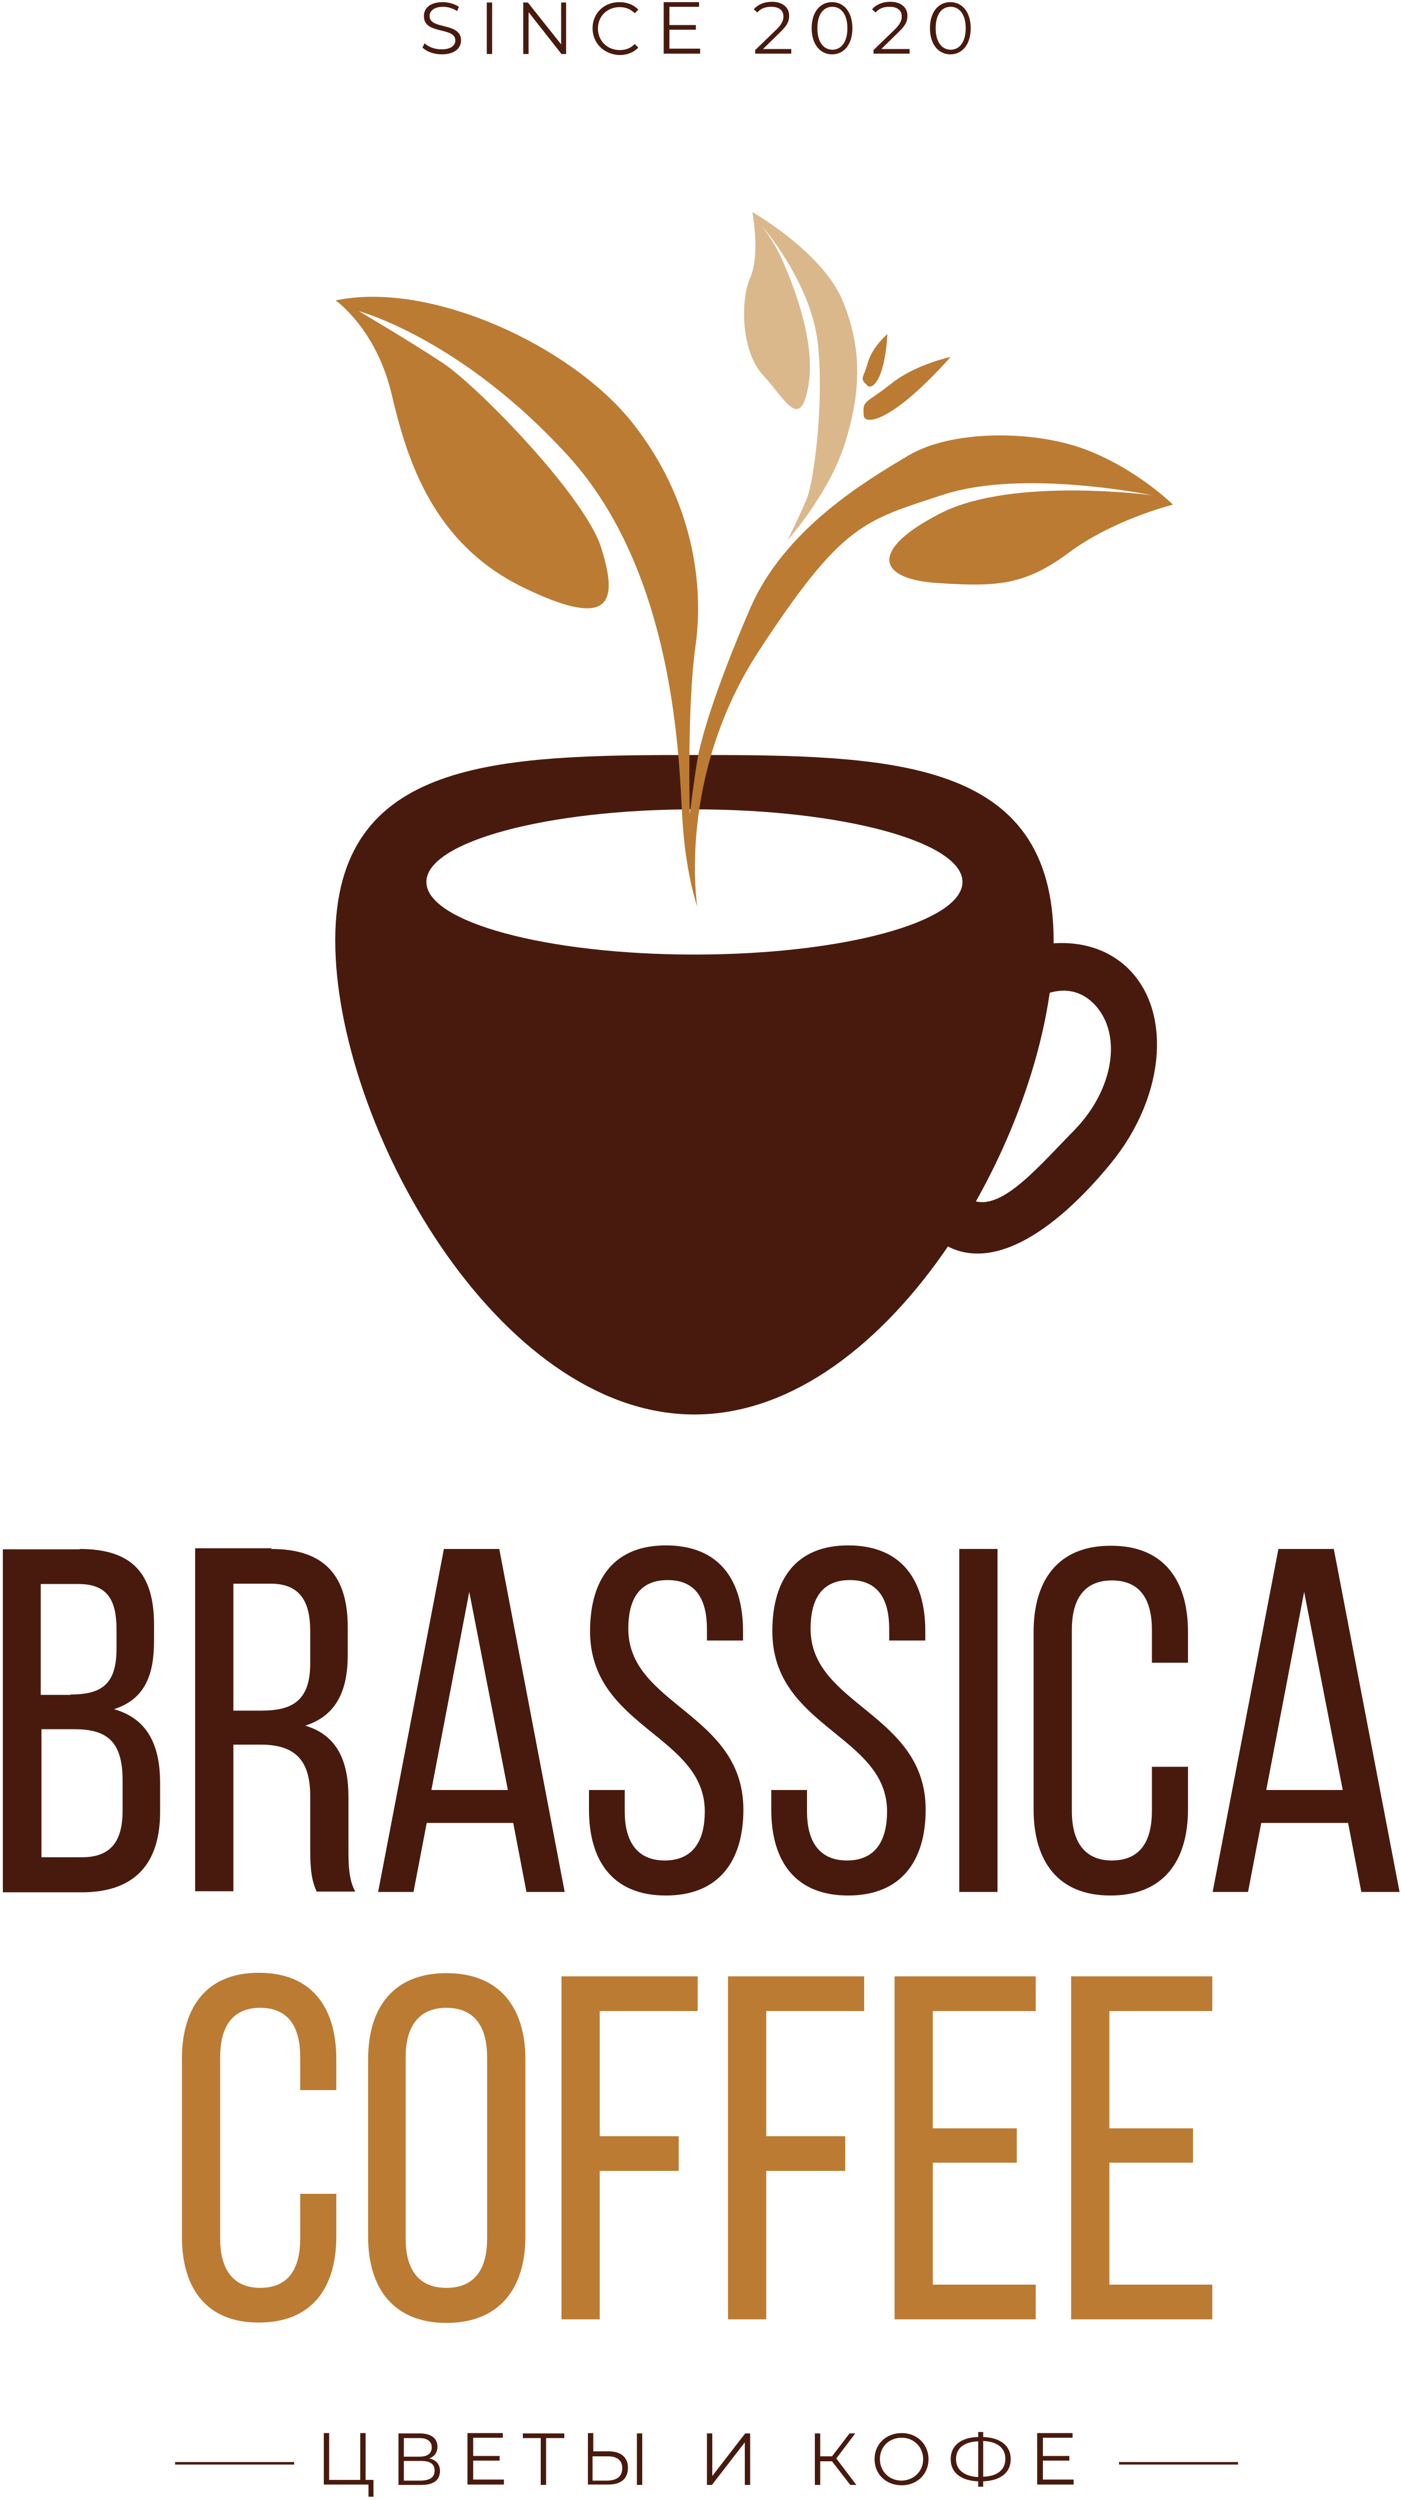
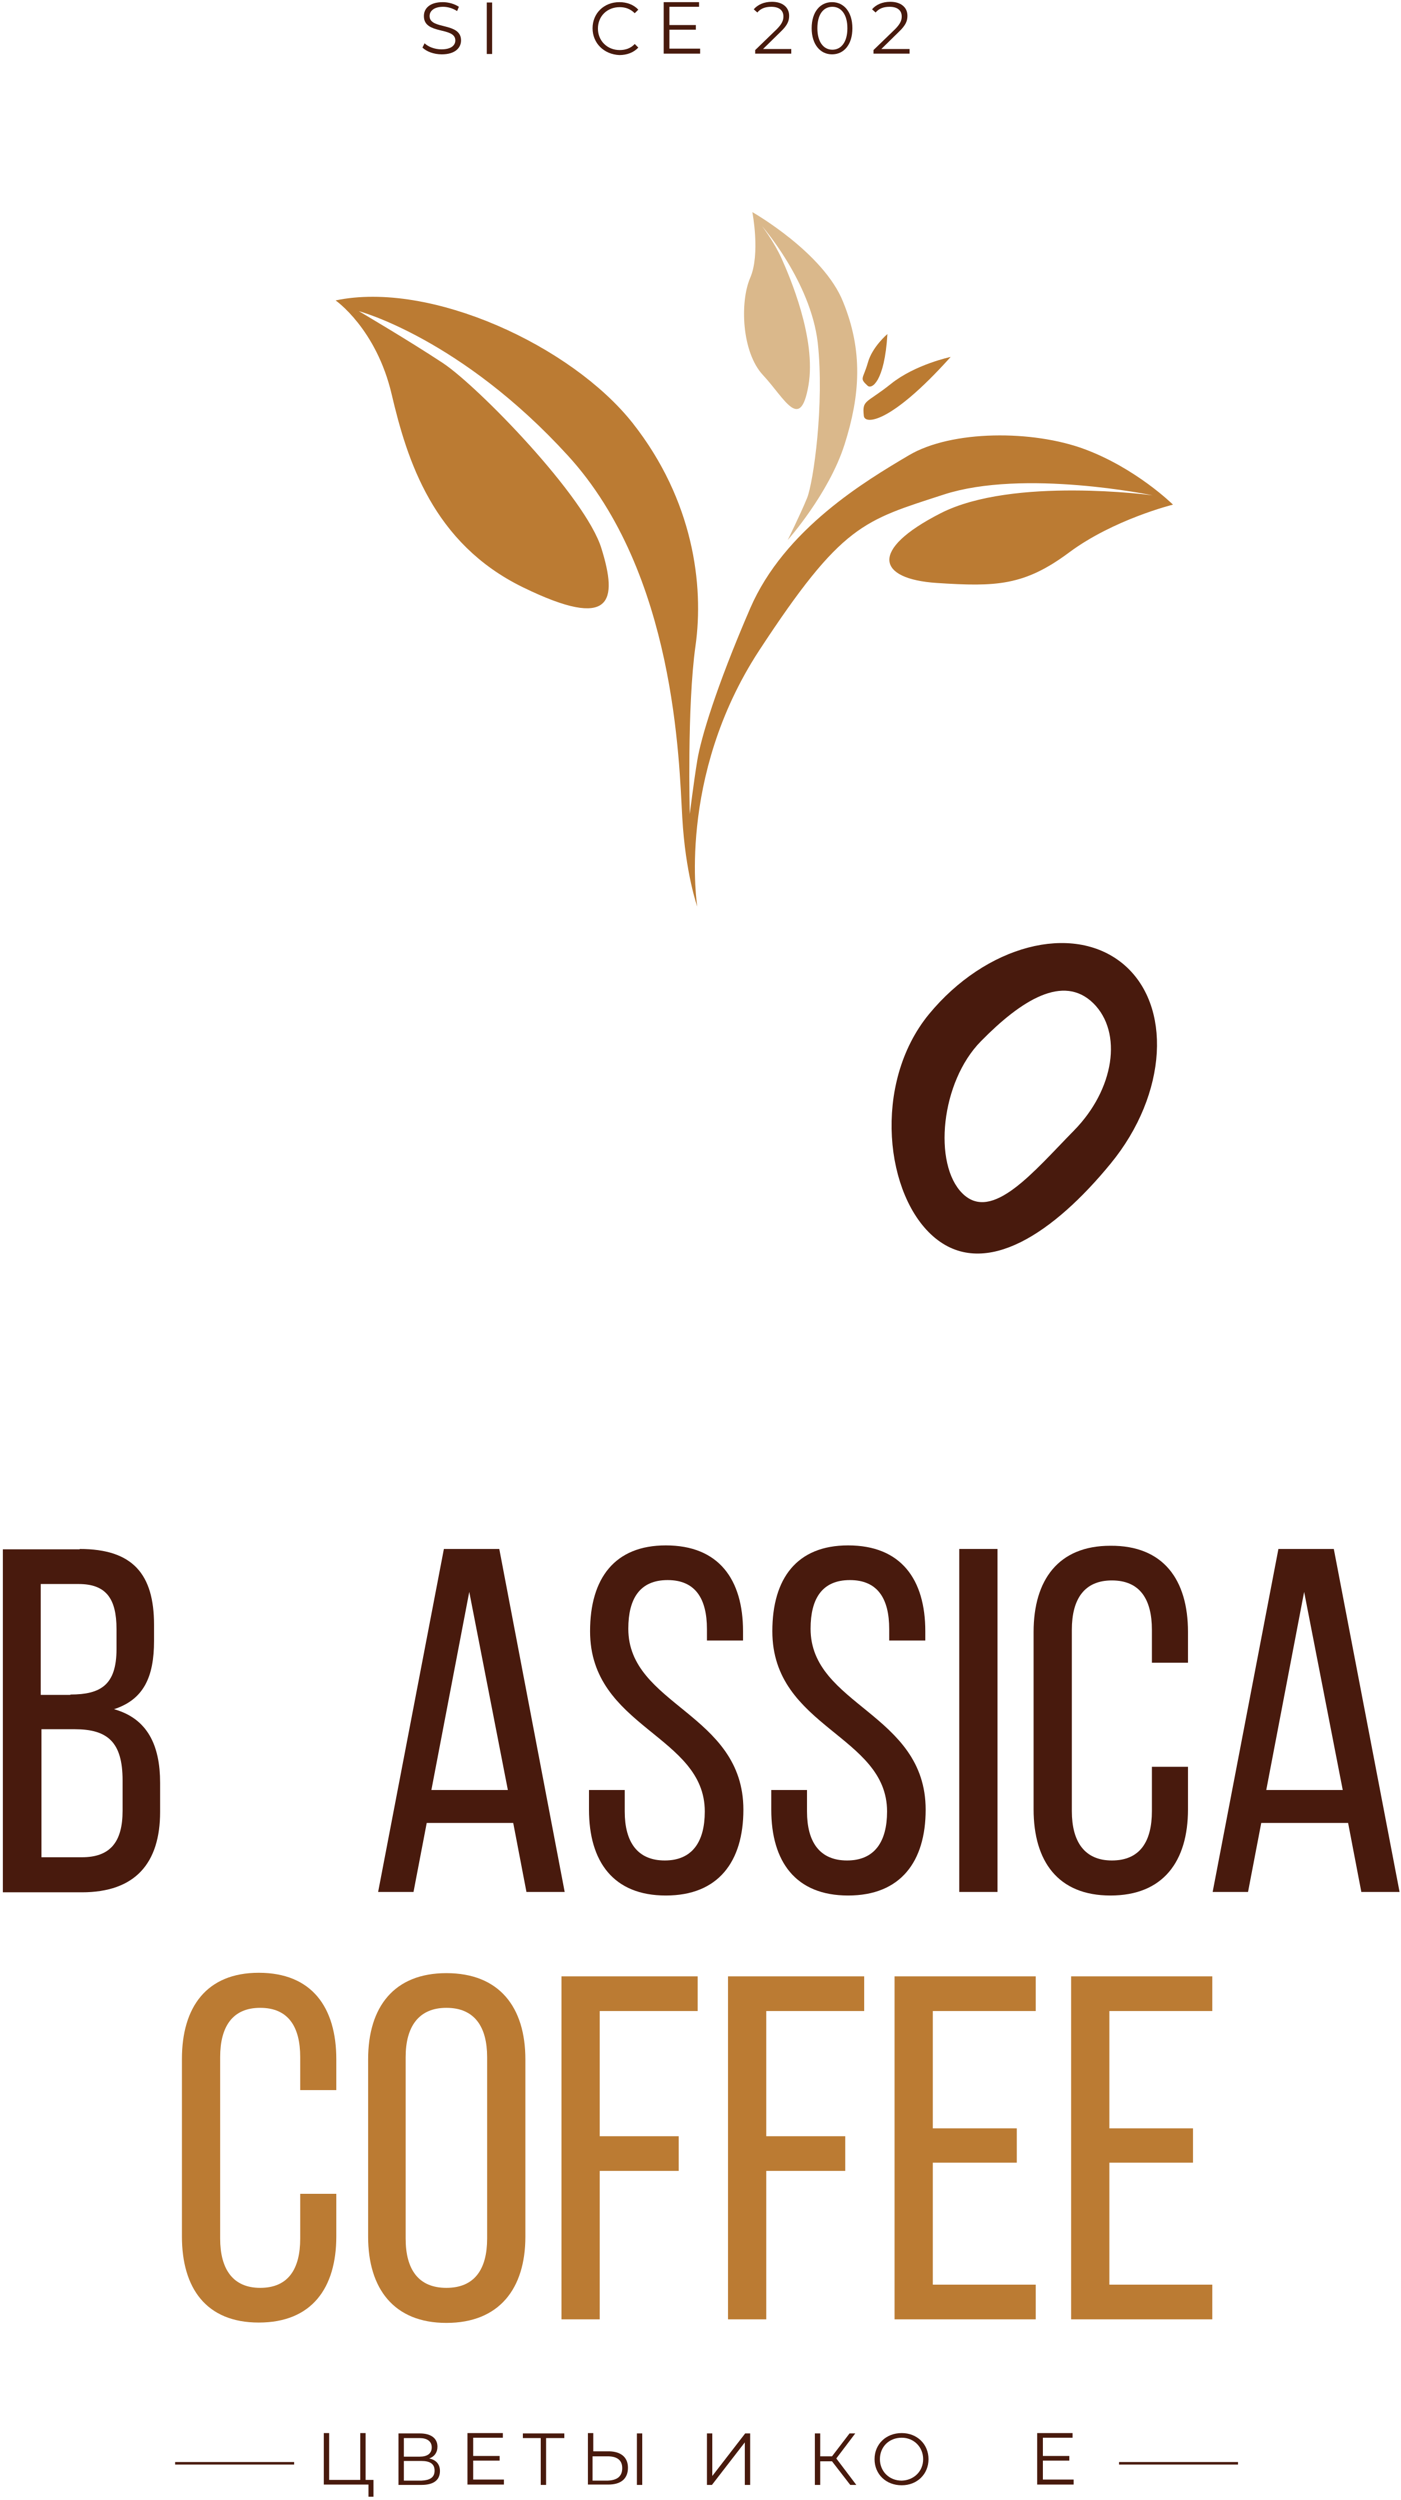
<svg xmlns="http://www.w3.org/2000/svg" width="392" height="699" viewBox="0 0 392 699" fill="none">
  <path d="M22.3 433.1C37.2 433.1 43.1 440.2 43.1 454.3V458.8C43.1 468.9 40.2 475.2 31.9 477.9C41.2 480.5 44.8 487.9 44.8 498.5V506.6C44.8 521 37.8 529.1 22.9 529.1H0.8V433.2H22.3V433.1ZM19.7 473.8C28.2 473.8 32.6 471.1 32.6 461.1V455.5C32.6 447 29.7 442.9 22 442.9H11.4V473.9H19.7V473.8ZM22.9 519.3C30.7 519.3 34.3 515.2 34.3 506.3V497.8C34.3 487.1 30.1 483.5 20.9 483.5H11.6V519.3H22.9Z" fill="#481A0D" />
-   <path d="M75.9 433.1C91 433.1 97.3 440.8 97.3 455V462.8C97.3 473.4 93.6 479.9 85.4 482.5C94.2 485.1 97.5 492.2 97.5 502.5V517.4C97.5 521.6 97.6 525.6 99.4 528.9H88.6C87.4 526.2 86.8 523.7 86.8 517.2V502.1C86.8 491.3 81.7 487.8 72.8 487.8H65.3V528.8H54.6V432.9H75.9V433.1ZM73.2 478.3C81.7 478.3 86.8 475.6 86.8 465.1V456C86.8 447.4 83.6 442.8 75.7 442.8H65.3V478.3H73.2Z" fill="#481A0D" />
  <path d="M119.4 509.7L115.7 529H105.8L124.2 433.1H139.7L158 529H147.3L143.6 509.7H119.4ZM120.7 500.5H142.1L131.3 445.1L120.7 500.5Z" fill="#481A0D" />
  <path d="M207.9 456.1V458.7H197.8V455.5C197.8 446.9 194.5 441.8 186.8 441.8C179.1 441.8 175.8 446.9 175.8 455.4C175.8 476.9 208 479 208 506C208 520.5 201 530 186.3 530C171.6 530 164.8 520.5 164.8 506V500.5H174.8V506.5C174.8 515.1 178.4 520.2 186 520.2C193.6 520.2 197.2 515.1 197.2 506.5C197.2 485.1 165.1 483.1 165.1 456.1C165.1 441.3 172 432.1 186.3 432.1C201.1 432.1 207.9 441.6 207.9 456.1Z" fill="#481A0D" />
  <path d="M258.9 456.1V458.7H248.8V455.5C248.8 446.9 245.5 441.8 237.8 441.8C230.1 441.8 226.8 446.9 226.8 455.4C226.8 476.9 259 479 259 506C259 520.5 252 530 237.3 530C222.6 530 215.8 520.5 215.8 506V500.5H225.8V506.5C225.8 515.1 229.4 520.2 237 520.2C244.6 520.2 248.2 515.1 248.2 506.5C248.2 485.1 216.1 483.1 216.1 456.1C216.1 441.3 223 432.1 237.3 432.1C252.1 432.1 258.9 441.6 258.9 456.1Z" fill="#481A0D" />
  <path d="M279.099 433.1V529H268.399V433.1H279.099Z" fill="#481A0D" />
  <path d="M332.4 456.3V464.9H322.3V455.7C322.3 447.1 318.9 441.9 311.1 441.9C303.4 441.9 299.9 447.1 299.9 455.7V506.4C299.9 515 303.5 520.2 311.1 520.2C318.9 520.2 322.3 515 322.3 506.4V494H332.4V505.9C332.4 520.4 325.5 530 310.7 530C296 530 289.2 520.4 289.2 505.9V456.3C289.2 441.8 296.1 432.2 310.7 432.2C325.5 432.1 332.4 441.7 332.4 456.3Z" fill="#481A0D" />
  <path d="M352.9 509.7L349.2 529H339.3L357.7 433.1H373.2L391.6 529H380.9L377.2 509.7H352.9ZM354.3 500.5H375.7L364.9 445.1L354.3 500.5Z" fill="#481A0D" />
  <path d="M94.1 575.8V584.4H84V575.2C84 566.6 80.6 561.4 72.8 561.4C65.1 561.4 61.6 566.6 61.6 575.2V625.9C61.6 634.5 65.2 639.7 72.8 639.7C80.6 639.7 84 634.5 84 625.9V613.4H94.1V625.3C94.1 639.8 87.2 649.4 72.4 649.4C57.7 649.4 50.9 639.8 50.9 625.3V575.7C50.9 561.2 57.8 551.6 72.4 551.6C87.2 551.6 94.1 561.2 94.1 575.8Z" fill="#BB7B33" />
  <path d="M103 575.8C103 561.1 110.3 551.7 124.9 551.7C139.7 551.7 147 561.2 147 575.8V625.4C147 639.9 139.7 649.5 124.9 649.5C110.2 649.5 103 639.9 103 625.4V575.8ZM113.5 625.9C113.5 634.7 117.2 639.7 124.9 639.7C132.7 639.7 136.3 634.6 136.3 625.9V575.2C136.3 566.6 132.7 561.4 124.9 561.4C117.2 561.4 113.5 566.6 113.5 575.2V625.9Z" fill="#BB7B33" />
  <path d="M189.901 597.3V607H167.801V648.5H157.101V552.6H195.201V562.3H167.801V597.3H189.901V597.3Z" fill="#BB7B33" />
  <path d="M236.5 597.3V607H214.4V648.5H203.7V552.6H241.8V562.3H214.4V597.3H236.5V597.3Z" fill="#BB7B33" />
  <path d="M284.501 595.1V604.7H261.001V638.8H289.801V648.5H250.301V552.6H289.801V562.3H261.001V595.1H284.501V595.1Z" fill="#BB7B33" />
  <path d="M333.8 595.1V604.7H310.4V638.8H339.2V648.5H299.7V552.6H339.2V562.3H310.4V595.1H333.8V595.1Z" fill="#BB7B33" />
  <path d="M104.5 693.4V698.1H103.1V694.7H90.6V680.3H92.1V693.4H100.8V680.3H102.3V693.4H104.5V693.4Z" fill="#481A0D" />
  <path d="M123.1 690.9C123.1 693.4 121.4 694.8 117.9 694.8H111.5V680.4H117.5C120.5 680.4 122.4 681.7 122.4 684.1C122.4 685.8 121.5 686.9 120.1 687.4C122 687.8 123.1 689 123.1 690.9ZM113 686.9H117.4C119.6 686.9 120.8 686 120.8 684.3C120.8 682.6 119.5 681.7 117.4 681.7H113V686.9ZM121.6 690.8C121.6 688.9 120.3 688.1 117.9 688.1H113V693.6H117.9C120.3 693.5 121.6 692.7 121.6 690.8Z" fill="#481A0D" />
  <path d="M141 693.4V694.7H130.8V680.3H140.7V681.6H132.4V686.7H139.8V688H132.4V693.3H141V693.4Z" fill="#481A0D" />
  <path d="M157.8 681.7H152.8V694.8H151.3V681.7H146.3V680.4H157.9V681.7H157.8Z" fill="#481A0D" />
  <path d="M175.7 690C175.7 693.1 173.7 694.7 170.2 694.7H164.5V680.3H166V685.4H170.5C173.8 685.5 175.7 687.1 175.7 690ZM174.1 690.1C174.1 687.9 172.7 686.8 170 686.8H165.8V693.6H170C172.7 693.5 174.1 692.4 174.1 690.1ZM178.2 680.4H179.7V694.8H178.2V680.4Z" fill="#481A0D" />
  <path d="M197.8 680.4H199.3V692.3L208.5 680.4H209.9V694.8H208.4V682.9L199.2 694.8H197.8V680.4Z" fill="#481A0D" />
  <path d="M232.8 688.2H229.5V694.8H228V680.4H229.5V686.8H232.8L237.7 680.4H239.3L234 687.4L239.6 694.8H237.9L232.8 688.2Z" fill="#481A0D" />
  <path d="M244.699 687.6C244.699 683.4 247.899 680.3 252.299 680.3C256.599 680.3 259.799 683.4 259.799 687.6C259.799 691.8 256.599 694.9 252.299 694.9C247.899 694.9 244.699 691.8 244.699 687.6ZM258.299 687.6C258.299 684.2 255.699 681.6 252.299 681.6C248.799 681.6 246.199 684.1 246.199 687.6C246.199 691 248.799 693.6 252.299 693.6C255.699 693.5 258.299 691 258.299 687.6Z" fill="#481A0D" />
-   <path d="M275.1 693.8V695.3H273.7V693.8C268.9 693.6 266 691.4 266 687.6C266 683.8 268.9 681.5 273.7 681.4V680H275.1V681.4C279.9 681.6 282.8 683.8 282.8 687.6C282.8 691.4 279.9 693.6 275.1 693.8ZM273.7 692.6V682.6C269.7 682.8 267.5 684.5 267.5 687.6C267.5 690.6 269.8 692.4 273.7 692.6ZM281.3 687.5C281.3 684.4 279 682.7 275.1 682.5V692.5C279 692.4 281.3 690.6 281.3 687.5Z" fill="#481A0D" />
  <path d="M300.399 693.4V694.7H290.199V680.3H300.099V681.6H291.799V686.7H299.199V688H291.799V693.3H300.399V693.4Z" fill="#481A0D" />
  <path d="M346.4 688.4H313.1V689.1H346.4V688.4Z" fill="#481A0D" />
  <path d="M82.3 688.4H49V689.1H82.3V688.4Z" fill="#481A0D" />
  <path d="M118.2 13.3L118.8 12.1C119.8 13.1 121.7 13.8 123.5 13.8C126.2 13.8 127.4 12.7 127.4 11.3C127.4 7.4 118.6 9.8 118.6 4.5C118.6 2.4 120.2 0.6 123.9 0.6C125.5 0.6 127.2 1.1 128.4 1.9L127.9 3.1C126.7 2.3 125.2 1.9 124 1.9C121.4 1.9 120.2 3.1 120.2 4.5C120.2 8.4 129 6.1 129 11.3C129 13.4 127.3 15.2 123.6 15.2C121.4 15.2 119.3 14.4 118.2 13.3Z" fill="#481A0D" />
  <path d="M136.2 0.7H137.7V15.1H136.2V0.7Z" fill="#481A0D" />
-   <path d="M158.4 0.7V15.1H157.1L147.9 3.4V15.1H146.4V0.7H147.7L157 12.4V0.7H158.4V0.7Z" fill="#481A0D" />
  <path d="M165.8 7.9C165.8 3.7 169 0.6 173.3 0.6C175.4 0.6 177.3 1.3 178.6 2.7L177.6 3.7C176.4 2.5 175 2 173.4 2C169.9 2 167.3 4.5 167.3 8C167.3 11.4 169.9 14 173.4 14C175 14 176.5 13.5 177.6 12.3L178.6 13.3C177.3 14.7 175.4 15.4 173.3 15.4C169 15.2 165.8 12.1 165.8 7.9Z" fill="#481A0D" />
  <path d="M195.9 13.7V15H185.7V0.6H195.6V1.9H187.3V7H194.7V8.3H187.3V13.6H195.9V13.7Z" fill="#481A0D" />
  <path d="M221.4 13.7V15H211.3V14L217.3 8.2C218.9 6.6 219.2 5.6 219.2 4.6C219.2 2.9 218 1.9 215.8 1.9C214.1 1.9 212.8 2.4 211.9 3.5L210.9 2.6C212 1.3 213.8 0.5 216 0.5C218.9 0.5 220.8 2 220.8 4.4C220.8 5.8 220.4 7 218.4 8.9L213.5 13.7H221.4V13.7Z" fill="#481A0D" />
  <path d="M227.101 7.9C227.101 3.3 229.501 0.6 232.801 0.6C236.101 0.6 238.501 3.3 238.501 7.9C238.501 12.5 236.101 15.2 232.801 15.2C229.501 15.2 227.101 12.4 227.101 7.9ZM237.101 7.9C237.101 4.1 235.401 1.9 232.901 1.9C230.401 1.9 228.701 4 228.701 7.9C228.701 11.7 230.401 13.9 232.901 13.9C235.401 13.9 237.101 11.7 237.101 7.9Z" fill="#481A0D" />
  <path d="M254.5 13.7V15H244.4V14L250.4 8.2C252 6.6 252.3 5.6 252.3 4.6C252.3 2.9 251.1 1.9 248.9 1.9C247.2 1.9 245.9 2.4 245 3.5L244 2.6C245.1 1.3 246.9 0.5 249.1 0.5C252 0.5 253.9 2 253.9 4.4C253.9 5.8 253.5 7 251.5 8.9L246.6 13.7H254.5V13.7Z" fill="#481A0D" />
-   <path d="M260.2 7.9C260.2 3.3 262.6 0.6 265.9 0.6C269.2 0.6 271.6 3.3 271.6 7.9C271.6 12.5 269.2 15.2 265.9 15.2C262.6 15.2 260.2 12.4 260.2 7.9ZM270.2 7.9C270.2 4.1 268.5 1.9 266 1.9C263.5 1.9 261.8 4 261.8 7.9C261.8 11.7 263.5 13.9 266 13.9C268.5 13.9 270.2 11.7 270.2 7.9Z" fill="#481A0D" />
  <path d="M259.9 283.6C244 303 247.6 334.7 261.7 346.2C275.8 357.7 295 344.6 310.8 325.3C326.7 305.9 328.1 280.9 314.1 269.4C300 257.9 275.8 264.3 259.9 283.6ZM305.9 280.5C314.2 288.7 311.8 304.6 300.5 316.1C289.2 327.6 277.6 341.9 269.3 333.7C261 325.5 263.2 302.5 274.5 291.1C285.8 279.6 297.5 272.3 305.9 280.5Z" fill="#481A0D" />
-   <path d="M194.3 211.1C138.8 211.1 93.8 212.1 93.8 263C93.8 313.9 138.8 395.5 194.3 395.5C249.8 395.5 294.8 313.9 294.8 263C294.8 212.1 249.8 211.1 194.3 211.1ZM194.3 266.9C152.9 266.9 119.3 257.8 119.3 246.6C119.3 235.4 152.9 226.3 194.3 226.3C235.7 226.3 269.3 235.4 269.3 246.6C269.3 257.8 235.8 266.9 194.3 266.9Z" fill="#481A0D" />
  <path d="M93.9 84C93.9 84 105.3 91.9 109.6 110.3C113.9 128.6 121.1 151.9 146.3 164.2C171.5 176.5 172.8 167.9 168.3 153.4C163.9 138.9 133.6 107.9 123.9 101.5C114.2 95.1 100.4 87 100.4 87C100.4 87 129 94.6 159 127.5C189 160.4 190 212.9 190.9 228.6C191.8 244.3 195.1 253.5 195.1 253.5C195.1 253.5 189.2 217.4 212.4 181.9C235.6 146.5 241.6 145.6 264 138.3C286.4 131 322.5 138.5 322.5 138.5C322.5 138.5 283.4 133.2 263.2 143.5C243 153.8 245.5 161.9 262.1 163C278.7 164.1 286.6 163.8 299.1 154.5C311.6 145.2 328.2 141.1 328.2 141.1C328.2 141.1 318 131 303.5 125.6C289 120.2 266.3 120.2 254.3 127.3C242.3 134.4 219.5 147.9 209.9 170.1C200.3 192.3 196.1 206.5 195.1 212.6C194.1 218.7 193 227.6 193 227.6C193 227.6 192.2 197.6 194.6 180.6C197 163.6 194 139.9 177.1 118.4C160 96.7 120.4 78.4 93.9 84Z" fill="#BB7B33" />
  <path d="M210.5 59.3C210.5 59.3 212.8 71 209.9 77.7C207 84.4 207.5 98.5 213.5 104.9C219.5 111.3 223.9 121 226.2 107.8C228.5 94.6 220.8 77 218.7 72.3C216.6 67.6 213.2 63.2 213.2 63.2C213.2 63.2 226.8 78.7 228.8 95.8C230.7 112.9 227.6 134.9 225.8 139.3C224 143.7 220.4 151 220.4 151C220.4 151 231.9 138.1 236.3 124.3C240.7 110.5 241.5 98.1 235.9 84.4C230.4 70.6 210.5 59.3 210.5 59.3Z" fill="#DAB88B" />
  <path d="M248.3 93.4C248.3 93.4 244 97 242.8 101.5C241.5 106 240.4 105.7 242.7 107.8C243.8 109 247.5 106.9 248.3 93.4Z" fill="#BB7B32" />
  <path d="M266 99.8C266 99.8 256 101.9 249.2 107.4C242.3 112.9 241.2 111.7 241.7 116.3C242 118.8 249.3 118.4 266 99.8Z" fill="#BB7B32" />
</svg>